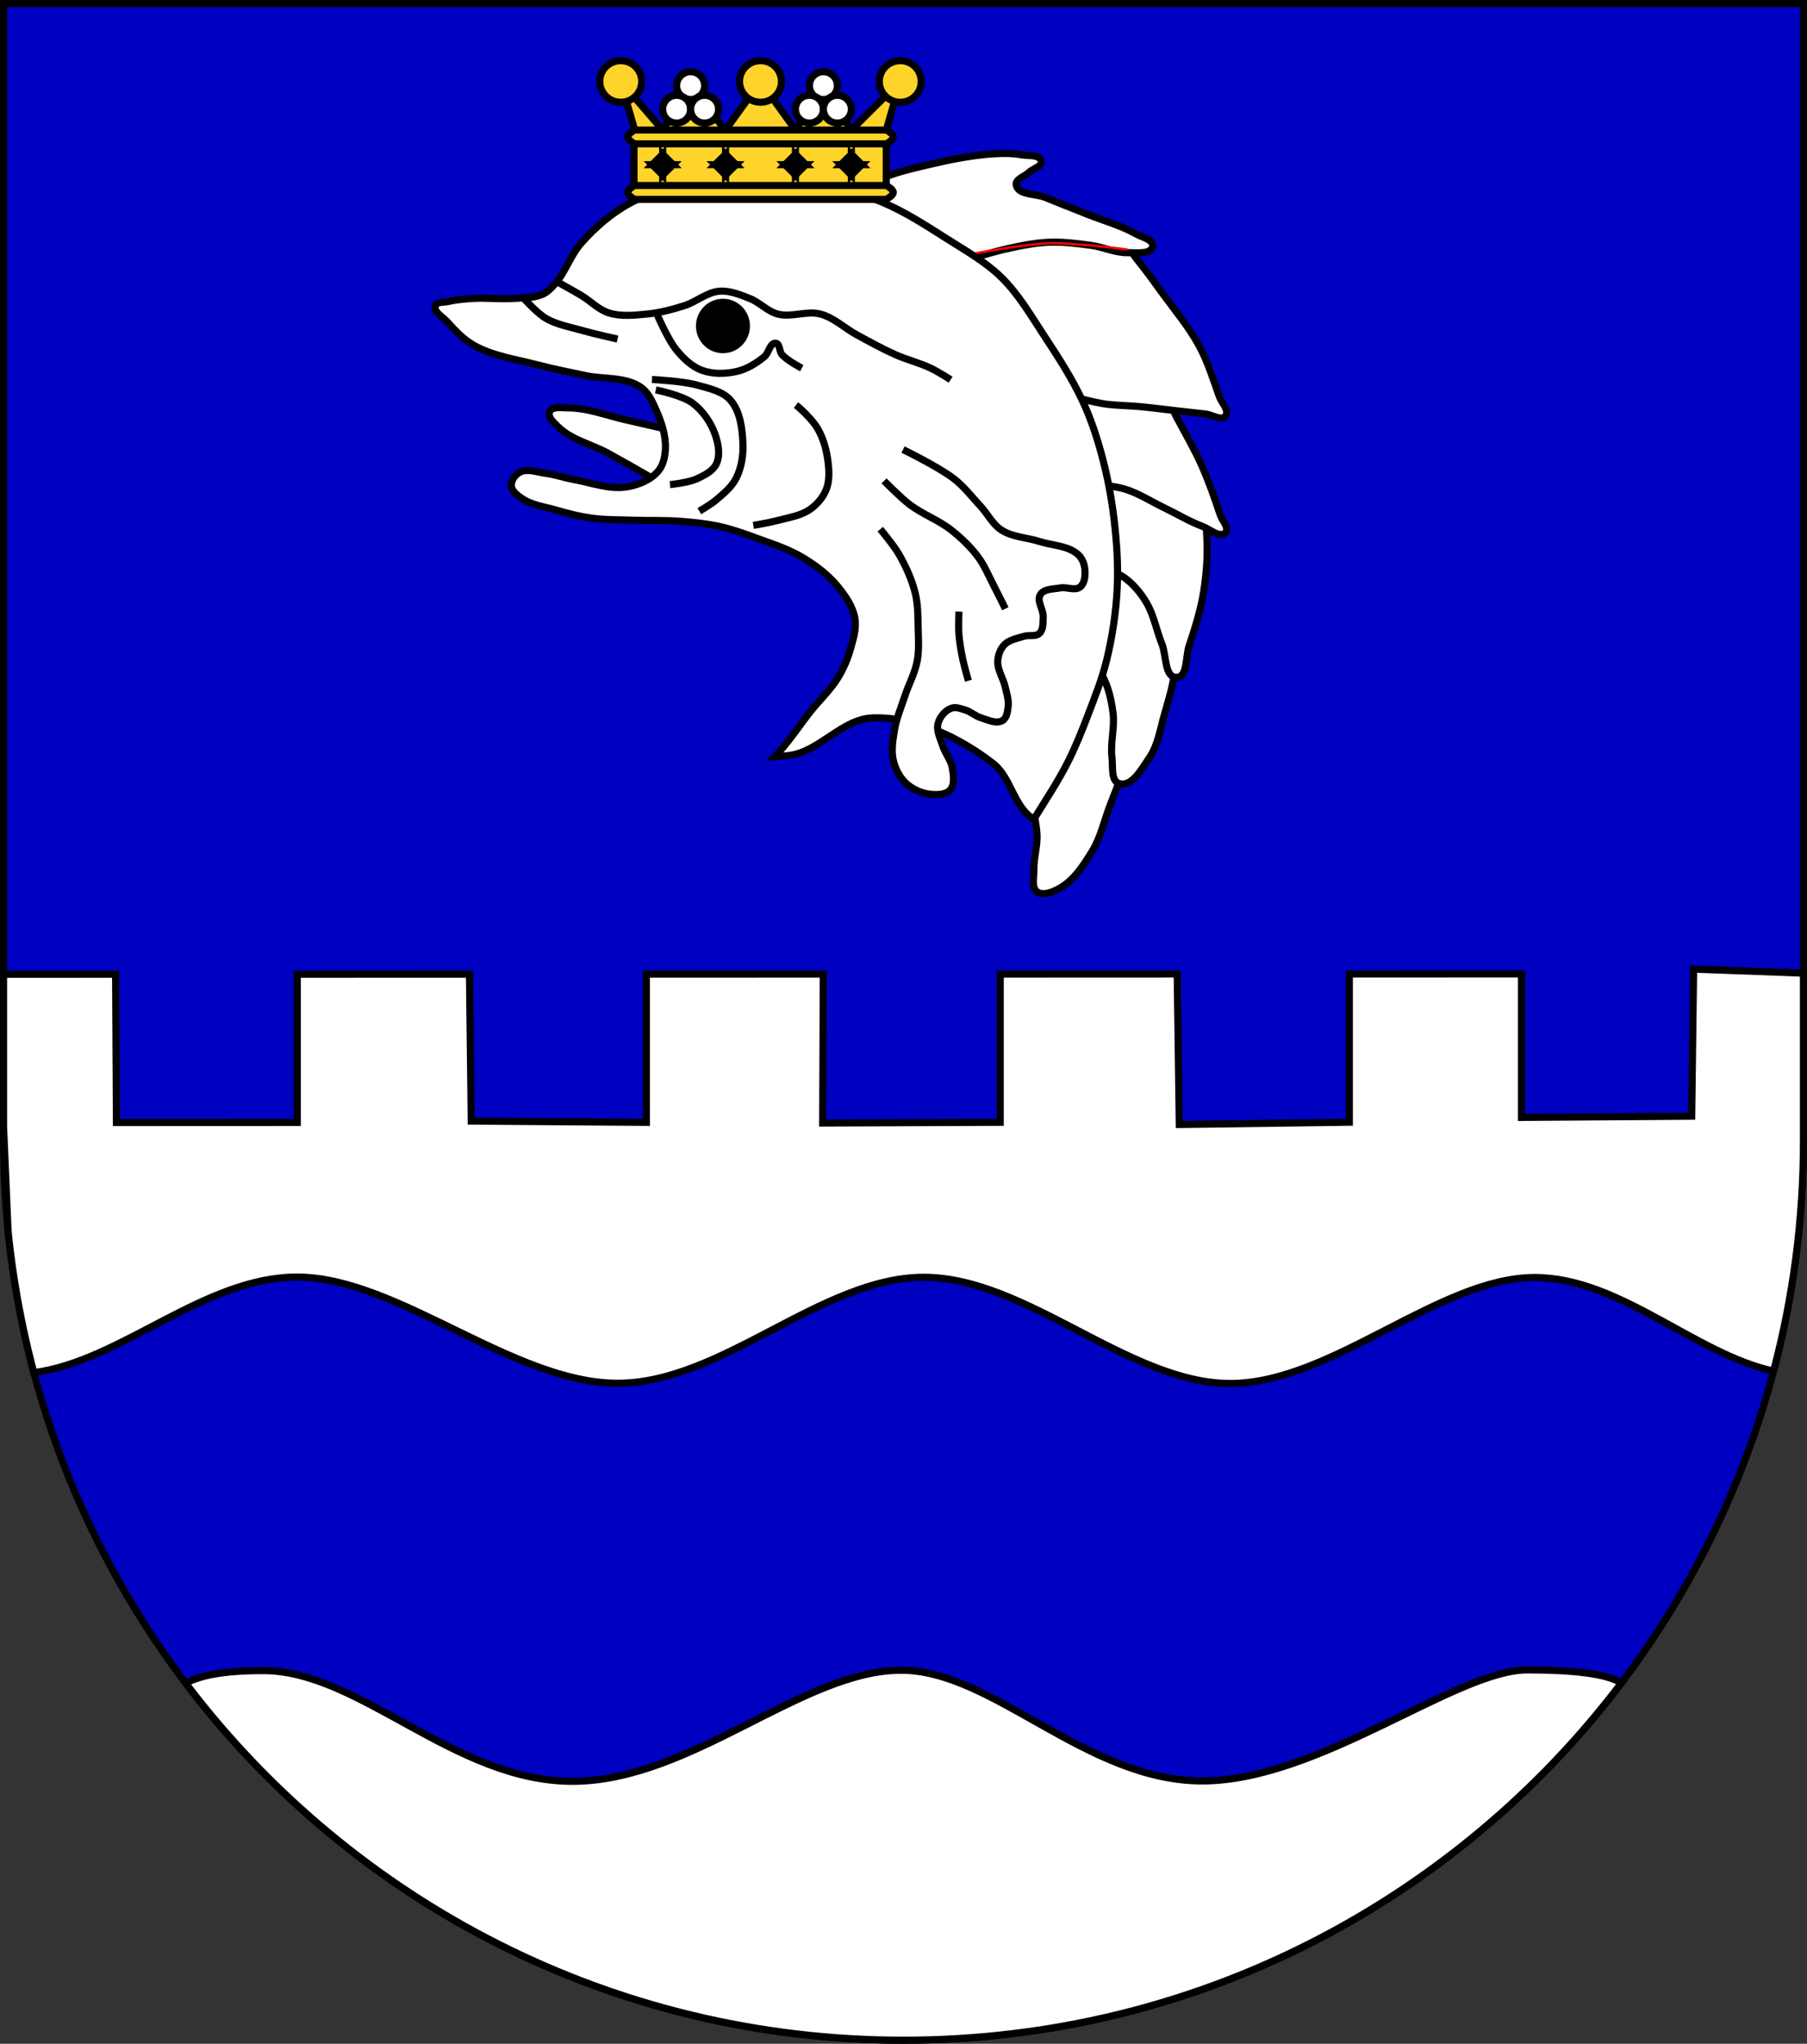
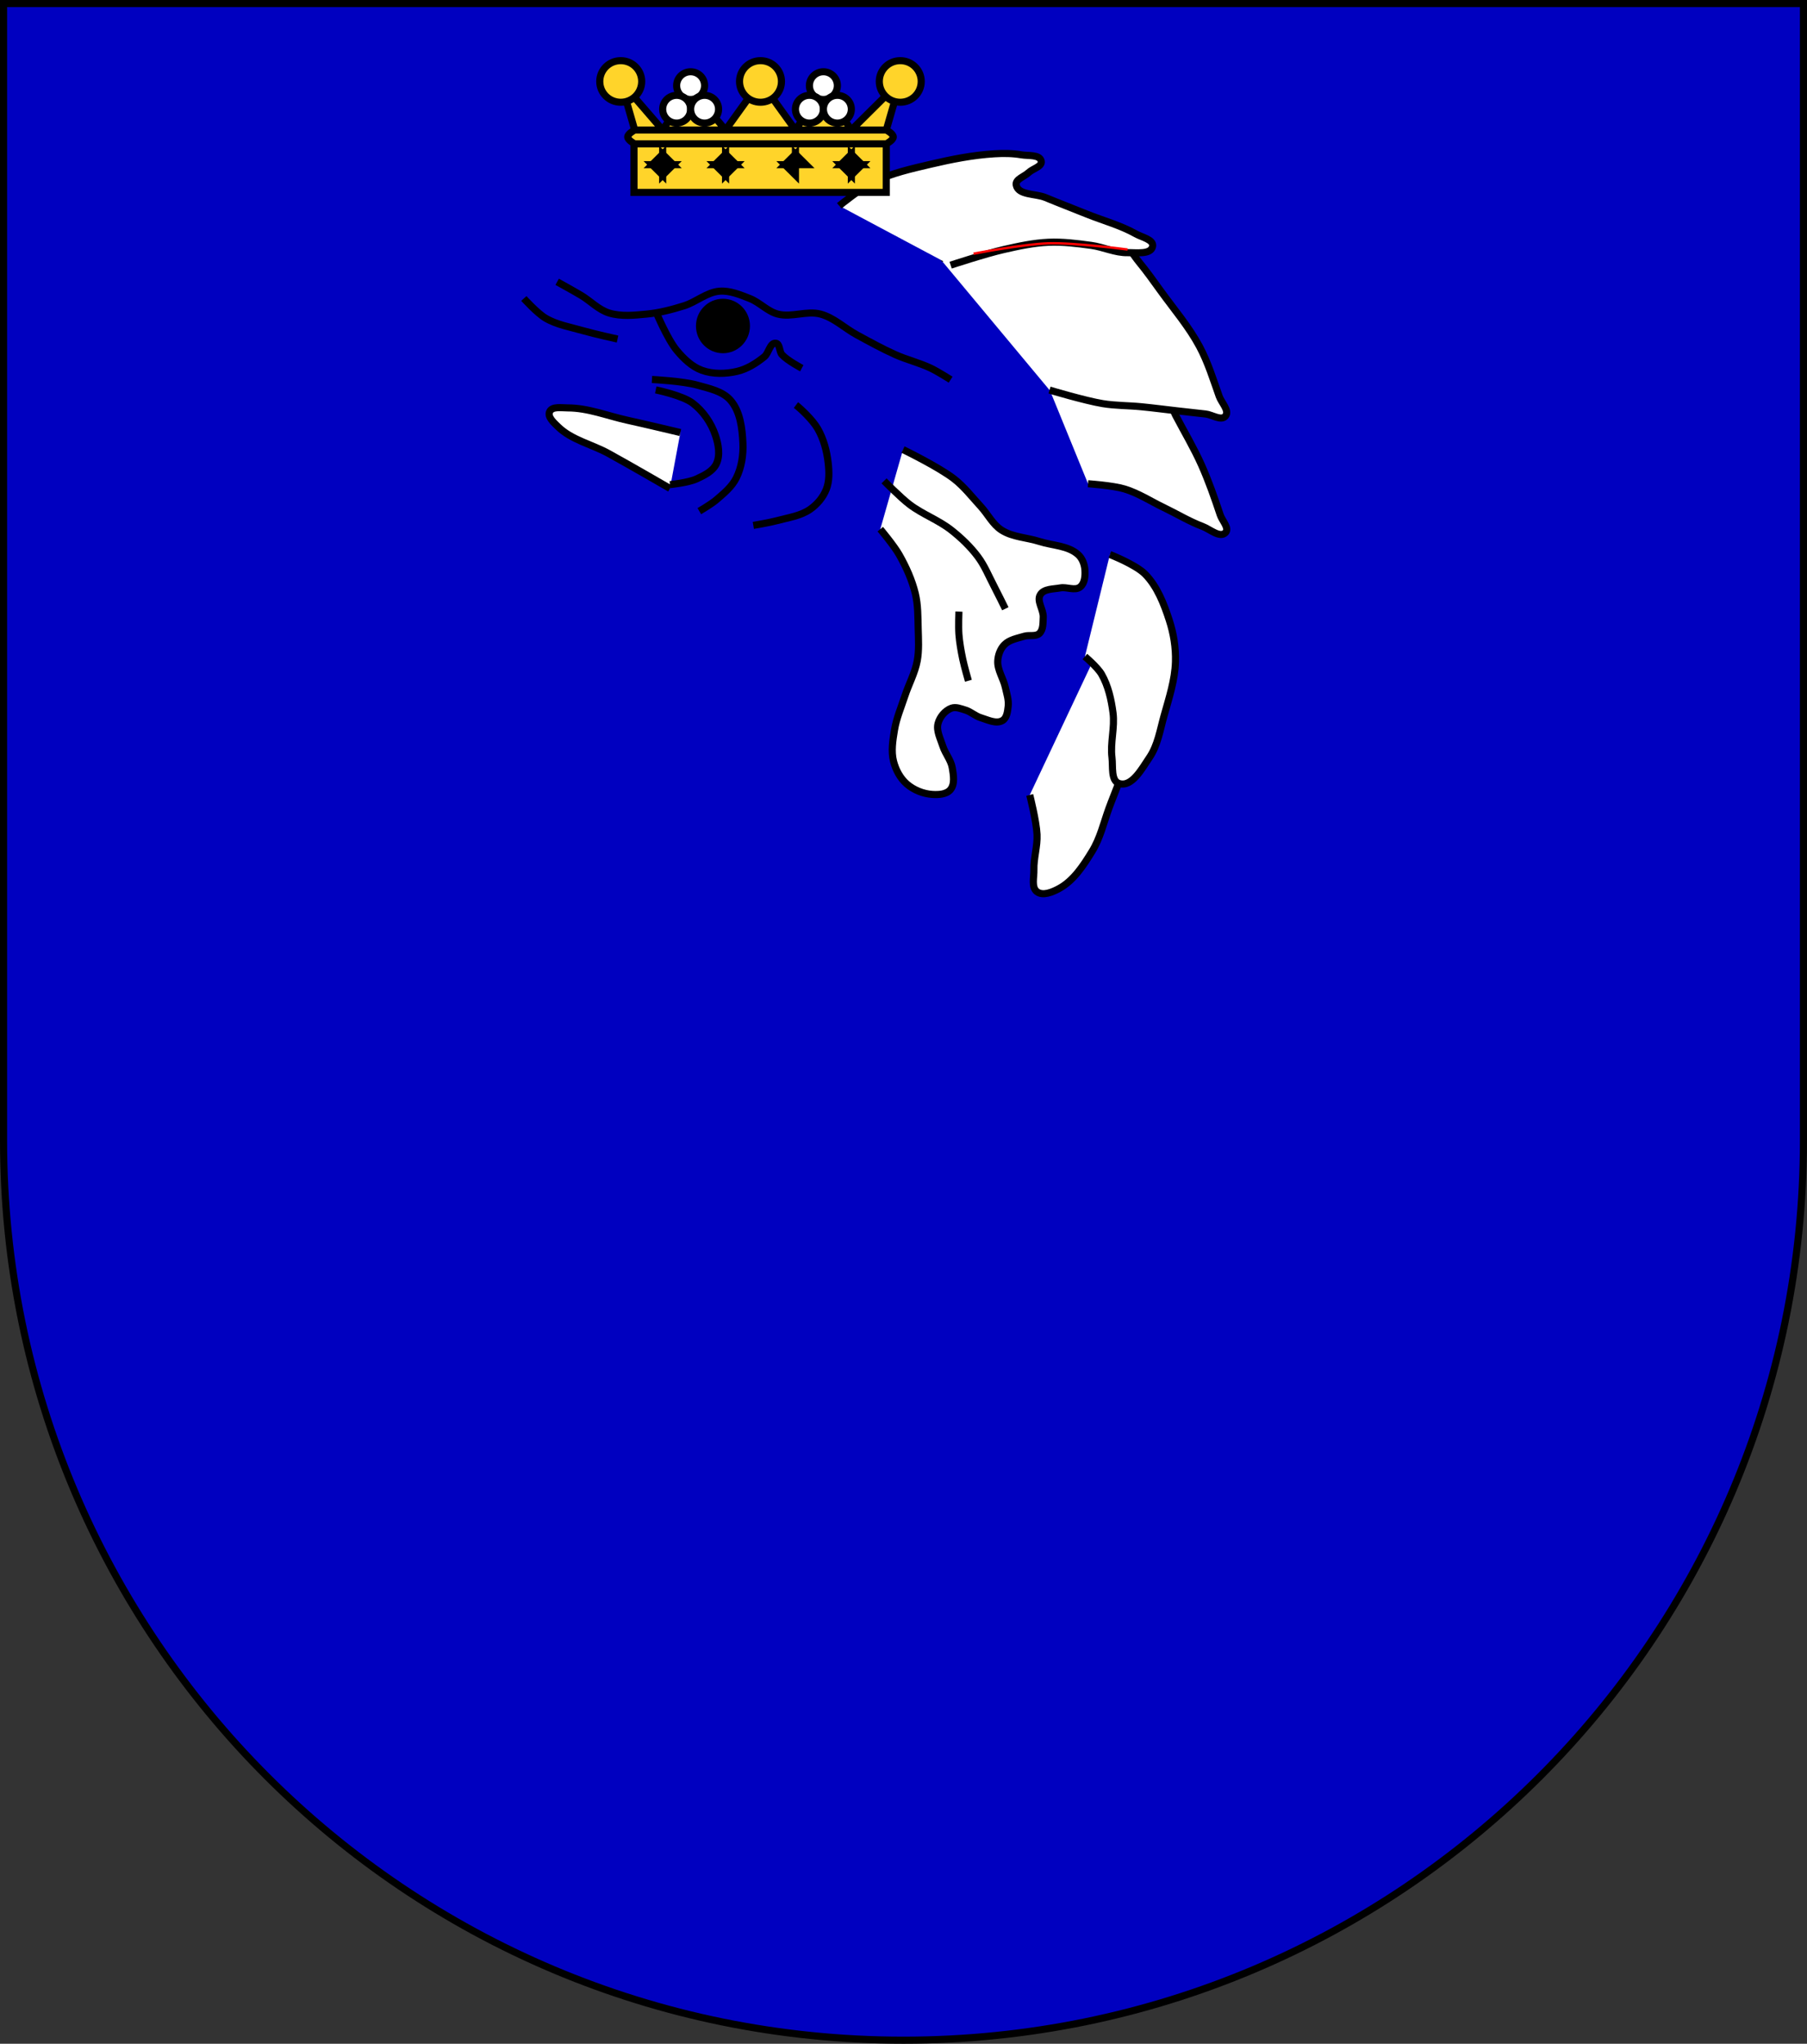
<svg xmlns="http://www.w3.org/2000/svg" xmlns:ns1="http://www.inkscape.org/namespaces/inkscape" xmlns:ns2="http://sodipodi.sourceforge.net/DTD/sodipodi-0.dtd" xmlns:xlink="http://www.w3.org/1999/xlink" version="1.1" width="763" height="863" id="svg2" ns1:version="0.47 r22583" ns2:docname="Wappen Perricum.svg">
  <rect width="100%" height="100%" fill="#333333" stroke="none" />
  <ns2:namedview pagecolor="#ffffff" bordercolor="#666666" borderopacity="1" objecttolerance="10" gridtolerance="10" guidetolerance="10" ns1:pageopacity="0" ns1:pageshadow="2" ns1:window-width="1920" ns1:window-height="1178" id="namedview57" showgrid="true" ns1:zoom="0.53765738" ns1:cx="214.78318" ns1:cy="637.45329" ns1:window-x="-8" ns1:window-y="-8" ns1:window-maximized="1" ns1:current-layer="svg2">
    <ns1:grid type="xygrid" id="grid3987" />
  </ns2:namedview>
  <defs id="defs4">
    <ns1:perspective ns2:type="inkscape:persp3d" ns1:vp_x="0 : 431.5 : 1" ns1:vp_y="0 : 1000 : 0" ns1:vp_z="763.00006 : 431.5 : 1" ns1:persp3d-origin="381.50003 : 287.66667 : 1" id="perspective61" />
    <linearGradient id="linearGradient2955">
      <stop id="stop2965" style="stop-color:#ffffff;stop-opacity:0" offset="0" />
      <stop id="stop2959" style="stop-color:#000000;stop-opacity:0.646" offset="1" />
    </linearGradient>
    <linearGradient id="linearGradient2893">
      <stop id="stop2895" style="stop-color:#ffffff;stop-opacity:0.314" offset="0" />
      <stop id="stop2897" style="stop-color:#ffffff;stop-opacity:0.251" offset="0.19" />
      <stop id="stop2901" style="stop-color:#6b6b6b;stop-opacity:0.125" offset="0.6" />
      <stop id="stop2899" style="stop-color:#000000;stop-opacity:0.125" offset="1" />
    </linearGradient>
    <radialGradient gradientTransform="matrix(1.551,0,0,1.35,-227.894,-51.264)" gradientUnits="userSpaceOnUse" xlink:href="#linearGradient2893-7" id="radialGradient11919" fy="200.448" fx="285.186" r="300" cy="200.448" cx="285.186" />
    <linearGradient id="linearGradient2893-7">
      <stop id="stop2895-4" offset="0" style="stop-color:#ffffff;stop-opacity:0.314" />
      <stop id="stop2897-0" offset="0.19" style="stop-color:#ffffff;stop-opacity:0.251" />
      <stop id="stop2901-9" offset="0.6" style="stop-color:#6b6b6b;stop-opacity:0.125" />
      <stop id="stop2899-4" offset="1" style="stop-color:#000000;stop-opacity:0.125" />
    </linearGradient>
    <ns1:perspective id="perspective3791" ns1:persp3d-origin="300 : 220 : 1" ns1:vp_z="600 : 330 : 1" ns1:vp_y="0 : 1000 : 0" ns1:vp_x="0 : 330 : 1" ns2:type="inkscape:persp3d" />
    <ns1:perspective id="perspective3997" ns1:persp3d-origin="0.5 : 0.33333333 : 1" ns1:vp_z="1 : 0.5 : 1" ns1:vp_y="0 : 1000 : 0" ns1:vp_x="0 : 0.5 : 1" ns2:type="inkscape:persp3d" />
    <ns1:perspective id="perspective3997-1" ns1:persp3d-origin="0.5 : 0.33333333 : 1" ns1:vp_z="1 : 0.5 : 1" ns1:vp_y="0 : 1000 : 0" ns1:vp_x="0 : 0.5 : 1" ns2:type="inkscape:persp3d" />
    <ns1:perspective id="perspective4210" ns1:persp3d-origin="250 : 196 : 1" ns1:vp_z="500 : 294 : 1" ns1:vp_y="0 : 1000 : 0" ns1:vp_x="0 : 294 : 1" ns2:type="inkscape:persp3d" />
    <ns1:perspective id="perspective4275" ns1:persp3d-origin="0.5 : 0.33333333 : 1" ns1:vp_z="1 : 0.5 : 1" ns1:vp_y="0 : 1000 : 0" ns1:vp_x="0 : 0.5 : 1" ns2:type="inkscape:persp3d" />
    <ns1:perspective id="perspective4275-1" ns1:persp3d-origin="0.5 : 0.33333333 : 1" ns1:vp_z="1 : 0.5 : 1" ns1:vp_y="0 : 1000 : 0" ns1:vp_x="0 : 0.5 : 1" ns2:type="inkscape:persp3d" />
    <linearGradient id="linearGradient2893-7-4">
      <stop offset="0" style="stop-color:#ffffff;stop-opacity:0.314" id="stop2895-4-3" />
      <stop offset="0.19" style="stop-color:#ffffff;stop-opacity:0.251" id="stop2897-0-1" />
      <stop offset="0.6" style="stop-color:#6b6b6b;stop-opacity:0.125" id="stop2901-9-2" />
      <stop offset="1" style="stop-color:#000000;stop-opacity:0.125" id="stop2899-4-3" />
    </linearGradient>
    <radialGradient gradientTransform="matrix(1.551,0,0,1.35,-227.894,-51.264)" gradientUnits="userSpaceOnUse" xlink:href="#linearGradient2893-7-4" id="radialGradient11919-5" fy="200.448" fx="285.186" r="300" cy="200.448" cx="285.186" />
    <linearGradient id="linearGradient2893-8">
      <stop offset="0" style="stop-color:#ffffff;stop-opacity:0.314" id="stop2895-9" />
      <stop offset="0.19" style="stop-color:#ffffff;stop-opacity:0.251" id="stop2897-2" />
      <stop offset="0.6" style="stop-color:#6b6b6b;stop-opacity:0.125" id="stop2901-7" />
      <stop offset="1" style="stop-color:#000000;stop-opacity:0.125" id="stop2899-9" />
    </linearGradient>
    <linearGradient id="linearGradient2955-7">
      <stop offset="0" style="stop-color:#ffffff;stop-opacity:0" id="stop2965-6" />
      <stop offset="1" style="stop-color:#000000;stop-opacity:0.646" id="stop2959-1" />
    </linearGradient>
    <ns1:perspective id="perspective4398" ns1:persp3d-origin="381.50003 : 287.66667 : 1" ns1:vp_z="763.00006 : 431.5 : 1" ns1:vp_y="0 : 1000 : 0" ns1:vp_x="0 : 431.5 : 1" ns2:type="inkscape:persp3d" />
    <ns1:perspective ns2:type="inkscape:persp3d" ns1:vp_x="0 : 0.5 : 1" ns1:vp_y="0 : 1000 : 0" ns1:vp_z="1 : 0.5 : 1" ns1:persp3d-origin="0.5 : 0.33333333 : 1" id="perspective3847" />
    <ns1:perspective ns2:type="inkscape:persp3d" ns1:vp_x="0 : 0.5 : 1" ns1:vp_y="0 : 1000 : 0" ns1:vp_z="1 : 0.5 : 1" ns1:persp3d-origin="0.5 : 0.33333333 : 1" id="perspective3051" />
    <ns1:perspective ns2:type="inkscape:persp3d" ns1:vp_x="0 : 0.5 : 1" ns1:vp_y="0 : 1000 : 0" ns1:vp_z="1 : 0.5 : 1" ns1:persp3d-origin="0.5 : 0.33333333 : 1" id="perspective3195" />
    <ns1:perspective ns2:type="inkscape:persp3d" ns1:vp_x="0 : 0.5 : 1" ns1:vp_y="0 : 1000 : 0" ns1:vp_z="1 : 0.5 : 1" ns1:persp3d-origin="0.5 : 0.33333333 : 1" id="perspective4058" />
    <ns1:perspective ns2:type="inkscape:persp3d" ns1:vp_x="0 : 0.5 : 1" ns1:vp_y="0 : 1000 : 0" ns1:vp_z="1 : 0.5 : 1" ns1:persp3d-origin="0.5 : 0.33333333 : 1" id="perspective3935" />
    <ns1:perspective ns2:type="inkscape:persp3d" ns1:vp_x="0 : 0.5 : 1" ns1:vp_y="0 : 1000 : 0" ns1:vp_z="1 : 0.5 : 1" ns1:persp3d-origin="0.5 : 0.33333333 : 1" id="perspective3140" />
    <ns1:perspective ns2:type="inkscape:persp3d" ns1:vp_x="0 : 0.5 : 1" ns1:vp_y="0 : 1000 : 0" ns1:vp_z="1 : 0.5 : 1" ns1:persp3d-origin="0.5 : 0.33333333 : 1" id="perspective3116" />
    <ns1:perspective ns2:type="inkscape:persp3d" ns1:vp_x="0 : 0.5 : 1" ns1:vp_y="0 : 1000 : 0" ns1:vp_z="1 : 0.5 : 1" ns1:persp3d-origin="0.5 : 0.33333333 : 1" id="perspective3094" />
    <ns1:perspective ns2:type="inkscape:persp3d" ns1:vp_x="0 : 0.5 : 1" ns1:vp_y="0 : 1000 : 0" ns1:vp_z="1 : 0.5 : 1" ns1:persp3d-origin="0.5 : 0.33333333 : 1" id="perspective4137-1" />
    <ns1:perspective ns2:type="inkscape:persp3d" ns1:vp_x="0 : 0.5 : 1" ns1:vp_y="0 : 1000 : 0" ns1:vp_z="1 : 0.5 : 1" ns1:persp3d-origin="0.5 : 0.33333333 : 1" id="perspective2992" />
    <ns1:perspective ns2:type="inkscape:persp3d" ns1:vp_x="0 : 0.5 : 1" ns1:vp_y="0 : 1000 : 0" ns1:vp_z="1 : 0.5 : 1" ns1:persp3d-origin="0.5 : 0.33333333 : 1" id="perspective2970" />
    <ns1:perspective ns2:type="inkscape:persp3d" ns1:vp_x="0 : 0.5 : 1" ns1:vp_y="0 : 1000 : 0" ns1:vp_z="1 : 0.5 : 1" ns1:persp3d-origin="0.5 : 0.33333333 : 1" id="perspective3315-4" />
    <ns1:perspective ns2:type="inkscape:persp3d" ns1:vp_x="0 : 0.5 : 1" ns1:vp_y="0 : 1000 : 0" ns1:vp_z="1 : 0.5 : 1" ns1:persp3d-origin="0.5 : 0.33333333 : 1" id="perspective3315" />
    <ns1:perspective ns2:type="inkscape:persp3d" ns1:vp_x="0 : 0.5 : 1" ns1:vp_y="0 : 1000 : 0" ns1:vp_z="1 : 0.5 : 1" ns1:persp3d-origin="0.5 : 0.33333333 : 1" id="perspective3293" />
    <ns1:perspective ns2:type="inkscape:persp3d" ns1:vp_x="0 : 0.5 : 1" ns1:vp_y="0 : 1000 : 0" ns1:vp_z="1 : 0.5 : 1" ns1:persp3d-origin="0.5 : 0.33333333 : 1" id="perspective2880-1" />
    <ns1:perspective ns2:type="inkscape:persp3d" ns1:vp_x="0 : 0.5 : 1" ns1:vp_y="0 : 1000 : 0" ns1:vp_z="1 : 0.5 : 1" ns1:persp3d-origin="0.5 : 0.33333333 : 1" id="perspective2880" />
    <ns1:perspective ns2:type="inkscape:persp3d" ns1:vp_x="0 : 0.5 : 1" ns1:vp_y="0 : 1000 : 0" ns1:vp_z="1 : 0.5 : 1" ns1:persp3d-origin="0.5 : 0.33333333 : 1" id="perspective3075" />
    <ns1:perspective ns2:type="inkscape:persp3d" ns1:vp_x="0 : 0.5 : 1" ns1:vp_y="0 : 1000 : 0" ns1:vp_z="1 : 0.5 : 1" ns1:persp3d-origin="0.5 : 0.33333333 : 1" id="perspective3044" />
    <filter color-interpolation-filters="sRGB" ns1:menu-tooltip="Basic specular bevel to use for building textures" ns1:menu="ABCs" ns1:label="Specular light" id="filter3091">
      <feGaussianBlur stdDeviation="6" in="SourceAlpha" result="result0" id="feGaussianBlur3093" />
      <feSpecularLighting in="result0" result="result1" lighting-color="#ffffff" surfaceScale="10" specularConstant="1" specularExponent="25" id="feSpecularLighting3095">
        <feDistantLight elevation="45" azimuth="235" id="feDistantLight3097" />
      </feSpecularLighting>
      <feComposite in="SourceGraphic" result="result4" operator="arithmetic" k2="1" k3="1" in2="result1" id="feComposite3099" k1="0" k4="0" />
      <feComposite in="result4" result="result2" operator="in" in2="SourceAlpha" id="feComposite3101" />
    </filter>
    <filter color-interpolation-filters="sRGB" ns1:menu-tooltip="Basic specular bevel to use for building textures" ns1:menu="ABCs" ns1:label="Specular light" id="filter3075">
      <feGaussianBlur stdDeviation="6" in="SourceAlpha" result="result0" id="feGaussianBlur3077" />
      <feSpecularLighting in="result0" result="result1" lighting-color="#ffffff" surfaceScale="10" specularConstant="1" specularExponent="25" id="feSpecularLighting3079">
        <feDistantLight elevation="45" azimuth="235" id="feDistantLight3081" />
      </feSpecularLighting>
      <feComposite in="SourceGraphic" result="result4" operator="arithmetic" k2="1" k3="1" in2="result1" id="feComposite3083" k1="0" k4="0" />
      <feComposite in="result4" result="result2" operator="in" in2="SourceAlpha" id="feComposite3085" />
    </filter>
    <filter color-interpolation-filters="sRGB" ns1:menu-tooltip="Basic specular bevel to use for building textures" ns1:menu="ABCs" ns1:label="Specular light" id="filter2820">
      <feGaussianBlur stdDeviation="6" in="SourceAlpha" result="result0" id="feGaussianBlur2822" />
      <feSpecularLighting in="result0" result="result1" lighting-color="#ffffff" surfaceScale="10" specularConstant="1" specularExponent="25" id="feSpecularLighting2824">
        <feDistantLight elevation="45" azimuth="235" id="feDistantLight2826" />
      </feSpecularLighting>
      <feComposite in="SourceGraphic" result="result4" operator="arithmetic" k2="1" k3="1" in2="result1" id="feComposite2828" k1="0" k4="0" />
      <feComposite in="result4" result="result2" operator="in" in2="SourceAlpha" id="feComposite2830" />
    </filter>
    <filter color-interpolation-filters="sRGB" ns1:menu-tooltip="Basic specular bevel to use for building textures" ns1:menu="ABCs" ns1:label="Specular light" id="filter2820-1">
      <feGaussianBlur stdDeviation="6" in="SourceAlpha" result="result0" id="feGaussianBlur2822-7" />
      <feSpecularLighting in="result0" result="result1" lighting-color="#ffffff" surfaceScale="10" specularConstant="1" specularExponent="25" id="feSpecularLighting2824-4">
        <feDistantLight elevation="45" azimuth="235" id="feDistantLight2826-0" />
      </feSpecularLighting>
      <feComposite in="SourceGraphic" result="result4" operator="arithmetic" k2="1" k3="1" in2="result1" id="feComposite2828-9" k1="0" k4="0" />
      <feComposite in="result4" result="result2" operator="in" in2="SourceAlpha" id="feComposite2830-4" />
    </filter>
    <filter color-interpolation-filters="sRGB" ns1:menu-tooltip="Basic specular bevel to use for building textures" ns1:menu="ABCs" ns1:label="Specular light" id="filter2820-2">
      <feGaussianBlur stdDeviation="6" in="SourceAlpha" result="result0" id="feGaussianBlur2822-4" />
      <feSpecularLighting in="result0" result="result1" lighting-color="#ffffff" surfaceScale="10" specularConstant="1" specularExponent="25" id="feSpecularLighting2824-5">
        <feDistantLight elevation="45" azimuth="235" id="feDistantLight2826-5" />
      </feSpecularLighting>
      <feComposite in="SourceGraphic" result="result4" operator="arithmetic" k2="1" k3="1" in2="result1" id="feComposite2828-1" k1="0" k4="0" />
      <feComposite in="result4" result="result2" operator="in" in2="SourceAlpha" id="feComposite2830-7" />
    </filter>
    <filter color-interpolation-filters="sRGB" ns1:menu-tooltip="Basic specular bevel to use for building textures" ns1:menu="ABCs" ns1:label="Specular light" id="filter2820-5">
      <feGaussianBlur stdDeviation="6" in="SourceAlpha" result="result0" id="feGaussianBlur2822-2" />
      <feSpecularLighting in="result0" result="result1" lighting-color="#ffffff" surfaceScale="10" specularConstant="1" specularExponent="25" id="feSpecularLighting2824-7">
        <feDistantLight elevation="45" azimuth="235" id="feDistantLight2826-6" />
      </feSpecularLighting>
      <feComposite in="SourceGraphic" result="result4" operator="arithmetic" k2="1" k3="1" in2="result1" id="feComposite2828-14" k1="0" k4="0" />
      <feComposite in="result4" result="result2" operator="in" in2="SourceAlpha" id="feComposite2830-2" />
    </filter>
    <filter color-interpolation-filters="sRGB" ns1:menu-tooltip="Basic specular bevel to use for building textures" ns1:menu="ABCs" ns1:label="Specular light" id="filter2820-21">
      <feGaussianBlur stdDeviation="6" in="SourceAlpha" result="result0" id="feGaussianBlur2822-6" />
      <feSpecularLighting in="result0" result="result1" lighting-color="#ffffff" surfaceScale="10" specularConstant="1" specularExponent="25" id="feSpecularLighting2824-8">
        <feDistantLight elevation="45" azimuth="235" id="feDistantLight2826-57" />
      </feSpecularLighting>
      <feComposite in="SourceGraphic" result="result4" operator="arithmetic" k2="1" k3="1" in2="result1" id="feComposite2828-6" k1="0" k4="0" />
      <feComposite in="result4" result="result2" operator="in" in2="SourceAlpha" id="feComposite2830-1" />
    </filter>
    <filter color-interpolation-filters="sRGB" ns1:menu-tooltip="Basic specular bevel to use for building textures" ns1:menu="ABCs" ns1:label="Specular light" id="filter2820-9">
      <feGaussianBlur stdDeviation="6" in="SourceAlpha" result="result0" id="feGaussianBlur2822-5" />
      <feSpecularLighting in="result0" result="result1" lighting-color="#ffffff" surfaceScale="10" specularConstant="1" specularExponent="25" id="feSpecularLighting2824-43">
        <feDistantLight elevation="45" azimuth="235" id="feDistantLight2826-1" />
      </feSpecularLighting>
      <feComposite in="SourceGraphic" result="result4" operator="arithmetic" k2="1" k3="1" in2="result1" id="feComposite2828-2" k1="0" k4="0" />
      <feComposite in="result4" result="result2" operator="in" in2="SourceAlpha" id="feComposite2830-3" />
    </filter>
    <filter color-interpolation-filters="sRGB" ns1:menu-tooltip="Basic specular bevel to use for building textures" ns1:menu="ABCs" ns1:label="Specular light" id="filter2820-3">
      <feGaussianBlur stdDeviation="6" in="SourceAlpha" result="result0" id="feGaussianBlur2822-8" />
      <feSpecularLighting in="result0" result="result1" lighting-color="#ffffff" surfaceScale="10" specularConstant="1" specularExponent="25" id="feSpecularLighting2824-74">
        <feDistantLight elevation="45" azimuth="235" id="feDistantLight2826-2" />
      </feSpecularLighting>
      <feComposite in="SourceGraphic" result="result4" operator="arithmetic" k2="1" k3="1" in2="result1" id="feComposite2828-7" k1="0" k4="0" />
      <feComposite in="result4" result="result2" operator="in" in2="SourceAlpha" id="feComposite2830-79" />
    </filter>
    <filter color-interpolation-filters="sRGB" ns1:menu-tooltip="Basic specular bevel to use for building textures" ns1:menu="ABCs" ns1:label="Specular light" id="filter2820-8">
      <feGaussianBlur stdDeviation="6" in="SourceAlpha" result="result0" id="feGaussianBlur2822-65" />
      <feSpecularLighting in="result0" result="result1" lighting-color="#ffffff" surfaceScale="10" specularConstant="1" specularExponent="25" id="feSpecularLighting2824-0">
        <feDistantLight elevation="45" azimuth="235" id="feDistantLight2826-28" />
      </feSpecularLighting>
      <feComposite in="SourceGraphic" result="result4" operator="arithmetic" k2="1" k3="1" in2="result1" id="feComposite2828-60" k1="0" k4="0" />
      <feComposite in="result4" result="result2" operator="in" in2="SourceAlpha" id="feComposite2830-24" />
    </filter>
    <filter color-interpolation-filters="sRGB" ns1:menu-tooltip="Basic specular bevel to use for building textures" ns1:menu="ABCs" ns1:label="Specular light" id="filter2820-0">
      <feGaussianBlur stdDeviation="6" in="SourceAlpha" result="result0" id="feGaussianBlur2822-9" />
      <feSpecularLighting in="result0" result="result1" lighting-color="#ffffff" surfaceScale="10" specularConstant="1" specularExponent="25" id="feSpecularLighting2824-00">
        <feDistantLight elevation="45" azimuth="235" id="feDistantLight2826-61" />
      </feSpecularLighting>
      <feComposite in="SourceGraphic" result="result4" operator="arithmetic" k2="1" k3="1" in2="result1" id="feComposite2828-3" k1="0" k4="0" />
      <feComposite in="result4" result="result2" operator="in" in2="SourceAlpha" id="feComposite2830-8" />
    </filter>
    <filter color-interpolation-filters="sRGB" ns1:menu-tooltip="Basic specular bevel to use for building textures" ns1:menu="ABCs" ns1:label="Specular light" id="filter3021">
      <feGaussianBlur stdDeviation="6" in="SourceAlpha" result="result0" id="feGaussianBlur3023" />
      <feSpecularLighting in="result0" result="result1" lighting-color="#ffffff" surfaceScale="10" specularConstant="1" specularExponent="25" id="feSpecularLighting3025">
        <feDistantLight elevation="45" azimuth="235" id="feDistantLight3027" />
      </feSpecularLighting>
      <feComposite in="SourceGraphic" result="result4" operator="arithmetic" k2="1" k3="1" in2="result1" id="feComposite3029" k1="0" k4="0" />
      <feComposite in="result4" result="result2" operator="in" in2="SourceAlpha" id="feComposite3031" />
    </filter>
    <filter color-interpolation-filters="sRGB" ns1:menu-tooltip="Basic specular bevel to use for building textures" ns1:menu="ABCs" ns1:label="Specular light" id="filter3021-3">
      <feGaussianBlur stdDeviation="6" in="SourceAlpha" result="result0" id="feGaussianBlur3023-4" />
      <feSpecularLighting in="result0" result="result1" lighting-color="#ffffff" surfaceScale="10" specularConstant="1" specularExponent="25" id="feSpecularLighting3025-4">
        <feDistantLight elevation="45" azimuth="235" id="feDistantLight3027-6" />
      </feSpecularLighting>
      <feComposite in="SourceGraphic" result="result4" operator="arithmetic" k2="1" k3="1" in2="result1" id="feComposite3029-0" k1="0" k4="0" />
      <feComposite in="result4" result="result2" operator="in" in2="SourceAlpha" id="feComposite3031-6" />
    </filter>
    <ns1:perspective ns2:type="inkscape:persp3d" ns1:vp_x="0 : 0.5 : 1" ns1:vp_y="0 : 1000 : 0" ns1:vp_z="1 : 0.5 : 1" ns1:persp3d-origin="0.5 : 0.33333333 : 1" id="perspective4904" />
    <ns1:perspective ns2:type="inkscape:persp3d" ns1:vp_x="0 : 0.5 : 1" ns1:vp_y="0 : 1000 : 0" ns1:vp_z="1 : 0.5 : 1" ns1:persp3d-origin="0.5 : 0.33333333 : 1" id="perspective4165" />
    <ns1:perspective ns2:type="inkscape:persp3d" ns1:vp_x="0 : 0.5 : 1" ns1:vp_y="0 : 1000 : 0" ns1:vp_z="1 : 0.5 : 1" ns1:persp3d-origin="0.5 : 0.33333333 : 1" id="perspective4151" />
    <ns1:perspective ns2:type="inkscape:persp3d" ns1:vp_x="0 : 0.5 : 1" ns1:vp_y="0 : 1000 : 0" ns1:vp_z="1 : 0.5 : 1" ns1:persp3d-origin="0.5 : 0.33333333 : 1" id="perspective4137" />
    <ns1:perspective ns2:type="inkscape:persp3d" ns1:vp_x="0 : 0.5 : 1" ns1:vp_y="0 : 1000 : 0" ns1:vp_z="1 : 0.5 : 1" ns1:persp3d-origin="0.5 : 0.33333333 : 1" id="perspective4123" />
    <ns1:perspective ns2:type="inkscape:persp3d" ns1:vp_x="0 : 0.5 : 1" ns1:vp_y="0 : 1000 : 0" ns1:vp_z="1 : 0.5 : 1" ns1:persp3d-origin="0.5 : 0.33333333 : 1" id="perspective4105" />
    <ns1:perspective ns2:type="inkscape:persp3d" ns1:vp_x="0 : 0.5 : 1" ns1:vp_y="0 : 1000 : 0" ns1:vp_z="1 : 0.5 : 1" ns1:persp3d-origin="0.5 : 0.33333333 : 1" id="perspective2858" />
    <ns1:perspective ns2:type="inkscape:persp3d" ns1:vp_x="0 : 0.5 : 1" ns1:vp_y="0 : 1000 : 0" ns1:vp_z="1 : 0.5 : 1" ns1:persp3d-origin="0.5 : 0.33333333 : 1" id="perspective3975-7" />
    <ns1:perspective ns2:type="inkscape:persp3d" ns1:vp_x="0 : 0.5 : 1" ns1:vp_y="0 : 1000 : 0" ns1:vp_z="1 : 0.5 : 1" ns1:persp3d-origin="0.5 : 0.33333333 : 1" id="perspective3975-8" />
    <ns1:perspective ns2:type="inkscape:persp3d" ns1:vp_x="0 : 0.5 : 1" ns1:vp_y="0 : 1000 : 0" ns1:vp_z="1 : 0.5 : 1" ns1:persp3d-origin="0.5 : 0.33333333 : 1" id="perspective3975" />
    <ns1:perspective ns2:type="inkscape:persp3d" ns1:vp_x="0 : 0.5 : 1" ns1:vp_y="0 : 1000 : 0" ns1:vp_z="1 : 0.5 : 1" ns1:persp3d-origin="0.5 : 0.33333333 : 1" id="perspective3953" />
    <ns1:perspective ns2:type="inkscape:persp3d" ns1:vp_x="0 : 0.5 : 1" ns1:vp_y="0 : 1000 : 0" ns1:vp_z="1 : 0.5 : 1" ns1:persp3d-origin="0.5 : 0.33333333 : 1" id="perspective3904-3" />
    <ns1:perspective ns2:type="inkscape:persp3d" ns1:vp_x="0 : 0.5 : 1" ns1:vp_y="0 : 1000 : 0" ns1:vp_z="1 : 0.5 : 1" ns1:persp3d-origin="0.5 : 0.33333333 : 1" id="perspective3904-4" />
    <ns1:perspective ns2:type="inkscape:persp3d" ns1:vp_x="0 : 0.5 : 1" ns1:vp_y="0 : 1000 : 0" ns1:vp_z="1 : 0.5 : 1" ns1:persp3d-origin="0.5 : 0.33333333 : 1" id="perspective3904" />
    <ns1:perspective ns2:type="inkscape:persp3d" ns1:vp_x="0 : 0.5 : 1" ns1:vp_y="0 : 1000 : 0" ns1:vp_z="1 : 0.5 : 1" ns1:persp3d-origin="0.5 : 0.33333333 : 1" id="perspective3837" />
    <ns1:perspective ns2:type="inkscape:persp3d" ns1:vp_x="0 : 0.5 : 1" ns1:vp_y="0 : 1000 : 0" ns1:vp_z="1 : 0.5 : 1" ns1:persp3d-origin="0.5 : 0.33333333 : 1" id="perspective3800" />
    <ns1:perspective ns2:type="inkscape:persp3d" ns1:vp_x="0 : 0.5 : 1" ns1:vp_y="0 : 1000 : 0" ns1:vp_z="1 : 0.5 : 1" ns1:persp3d-origin="0.5 : 0.33333333 : 1" id="perspective3778" />
    <ns1:perspective ns2:type="inkscape:persp3d" ns1:vp_x="0 : 0.5 : 1" ns1:vp_y="0 : 1000 : 0" ns1:vp_z="1 : 0.5 : 1" ns1:persp3d-origin="0.5 : 0.33333333 : 1" id="perspective3750" />
    <ns1:perspective ns2:type="inkscape:persp3d" ns1:vp_x="0 : 0.5 : 1" ns1:vp_y="0 : 1000 : 0" ns1:vp_z="1 : 0.5 : 1" ns1:persp3d-origin="0.5 : 0.33333333 : 1" id="perspective3728" />
    <ns1:perspective ns2:type="inkscape:persp3d" ns1:vp_x="0 : 0.5 : 1" ns1:vp_y="0 : 1000 : 0" ns1:vp_z="1 : 0.5 : 1" ns1:persp3d-origin="0.5 : 0.33333333 : 1" id="perspective3706" />
    <ns1:perspective ns2:type="inkscape:persp3d" ns1:vp_x="0 : 0.5 : 1" ns1:vp_y="0 : 1000 : 0" ns1:vp_z="1 : 0.5 : 1" ns1:persp3d-origin="0.5 : 0.33333333 : 1" id="perspective3208-5" />
    <ns1:perspective ns2:type="inkscape:persp3d" ns1:vp_x="0 : 0.5 : 1" ns1:vp_y="0 : 1000 : 0" ns1:vp_z="1 : 0.5 : 1" ns1:persp3d-origin="0.5 : 0.33333333 : 1" id="perspective3208-4" />
    <ns1:perspective ns2:type="inkscape:persp3d" ns1:vp_x="0 : 0.5 : 1" ns1:vp_y="0 : 1000 : 0" ns1:vp_z="1 : 0.5 : 1" ns1:persp3d-origin="0.5 : 0.33333333 : 1" id="perspective3208" />
    <ns1:perspective ns2:type="inkscape:persp3d" ns1:vp_x="0 : 0.5 : 1" ns1:vp_y="0 : 1000 : 0" ns1:vp_z="1 : 0.5 : 1" ns1:persp3d-origin="0.5 : 0.33333333 : 1" id="perspective3177-8" />
    <ns1:perspective ns2:type="inkscape:persp3d" ns1:vp_x="0 : 0.5 : 1" ns1:vp_y="0 : 1000 : 0" ns1:vp_z="1 : 0.5 : 1" ns1:persp3d-origin="0.5 : 0.33333333 : 1" id="perspective3177" />
    <ns1:perspective ns2:type="inkscape:persp3d" ns1:vp_x="0 : 0.5 : 1" ns1:vp_y="0 : 1000 : 0" ns1:vp_z="1 : 0.5 : 1" ns1:persp3d-origin="0.5 : 0.33333333 : 1" id="perspective3146-0" />
    <ns1:perspective ns2:type="inkscape:persp3d" ns1:vp_x="0 : 0.5 : 1" ns1:vp_y="0 : 1000 : 0" ns1:vp_z="1 : 0.5 : 1" ns1:persp3d-origin="0.5 : 0.33333333 : 1" id="perspective3146" />
    <ns1:perspective ns2:type="inkscape:persp3d" ns1:vp_x="0 : 0.5 : 1" ns1:vp_y="0 : 1000 : 0" ns1:vp_z="1 : 0.5 : 1" ns1:persp3d-origin="0.5 : 0.33333333 : 1" id="perspective3122" />
    <ns1:perspective ns2:type="inkscape:persp3d" ns1:vp_x="0 : 0.5 : 1" ns1:vp_y="0 : 1000 : 0" ns1:vp_z="1 : 0.5 : 1" ns1:persp3d-origin="0.5 : 0.33333333 : 1" id="perspective3098" />
    <ns1:perspective ns2:type="inkscape:persp3d" ns1:vp_x="0 : 0.5 : 1" ns1:vp_y="0 : 1000 : 0" ns1:vp_z="1 : 0.5 : 1" ns1:persp3d-origin="0.5 : 0.33333333 : 1" id="perspective4316-9" />
    <ns1:perspective ns2:type="inkscape:persp3d" ns1:vp_x="0 : 0.5 : 1" ns1:vp_y="0 : 1000 : 0" ns1:vp_z="1 : 0.5 : 1" ns1:persp3d-origin="0.5 : 0.33333333 : 1" id="perspective4316" />
    <ns1:perspective ns2:type="inkscape:persp3d" ns1:vp_x="0 : 0.5 : 1" ns1:vp_y="0 : 1000 : 0" ns1:vp_z="1 : 0.5 : 1" ns1:persp3d-origin="0.5 : 0.33333333 : 1" id="perspective4153" />
    <ns1:perspective ns2:type="inkscape:persp3d" ns1:vp_x="0 : 0.5 : 1" ns1:vp_y="0 : 1000 : 0" ns1:vp_z="1 : 0.5 : 1" ns1:persp3d-origin="0.5 : 0.33333333 : 1" id="perspective4062" />
    <ns1:perspective ns2:type="inkscape:persp3d" ns1:vp_x="0 : 0.5 : 1" ns1:vp_y="0 : 1000 : 0" ns1:vp_z="1 : 0.5 : 1" ns1:persp3d-origin="0.5 : 0.33333333 : 1" id="perspective4007" />
    <ns1:perspective ns2:type="inkscape:persp3d" ns1:vp_x="0 : 0.5 : 1" ns1:vp_y="0 : 1000 : 0" ns1:vp_z="1 : 0.5 : 1" ns1:persp3d-origin="0.5 : 0.33333333 : 1" id="perspective3970" />
    <ns1:perspective ns2:type="inkscape:persp3d" ns1:vp_x="0 : 0.5 : 1" ns1:vp_y="0 : 1000 : 0" ns1:vp_z="1 : 0.5 : 1" ns1:persp3d-origin="0.5 : 0.33333333 : 1" id="perspective3843" />
    <ns1:perspective ns2:type="inkscape:persp3d" ns1:vp_x="0 : 0.5 : 1" ns1:vp_y="0 : 1000 : 0" ns1:vp_z="1 : 0.5 : 1" ns1:persp3d-origin="0.5 : 0.33333333 : 1" id="perspective3727" />
    <ns1:perspective ns2:type="inkscape:persp3d" ns1:vp_x="0 : 0.5 : 1" ns1:vp_y="0 : 1000 : 0" ns1:vp_z="1 : 0.5 : 1" ns1:persp3d-origin="0.5 : 0.33333333 : 1" id="perspective3652-5" />
    <ns1:perspective ns2:type="inkscape:persp3d" ns1:vp_x="0 : 0.5 : 1" ns1:vp_y="0 : 1000 : 0" ns1:vp_z="1 : 0.5 : 1" ns1:persp3d-origin="0.5 : 0.33333333 : 1" id="perspective3652-2" />
    <ns1:perspective ns2:type="inkscape:persp3d" ns1:vp_x="0 : 0.5 : 1" ns1:vp_y="0 : 1000 : 0" ns1:vp_z="1 : 0.5 : 1" ns1:persp3d-origin="0.5 : 0.33333333 : 1" id="perspective3652" />
    <ns1:perspective ns2:type="inkscape:persp3d" ns1:vp_x="0 : 0.5 : 1" ns1:vp_y="0 : 1000 : 0" ns1:vp_z="1 : 0.5 : 1" ns1:persp3d-origin="0.5 : 0.33333333 : 1" id="perspective2828-1" />
    <ns1:perspective ns2:type="inkscape:persp3d" ns1:vp_x="0 : 0.5 : 1" ns1:vp_y="0 : 1000 : 0" ns1:vp_z="1 : 0.5 : 1" ns1:persp3d-origin="0.5 : 0.33333333 : 1" id="perspective3261" />
    <ns1:perspective ns2:type="inkscape:persp3d" ns1:vp_x="0 : 0.5 : 1" ns1:vp_y="0 : 1000 : 0" ns1:vp_z="1 : 0.5 : 1" ns1:persp3d-origin="0.5 : 0.33333333 : 1" id="perspective3695" />
    <ns1:perspective ns2:type="inkscape:persp3d" ns1:vp_x="0 : 0.5 : 1" ns1:vp_y="0 : 1000 : 0" ns1:vp_z="1 : 0.5 : 1" ns1:persp3d-origin="0.5 : 0.33333333 : 1" id="perspective3672" />
    <ns1:perspective ns2:type="inkscape:persp3d" ns1:vp_x="0 : 0.5 : 1" ns1:vp_y="0 : 1000 : 0" ns1:vp_z="1 : 0.5 : 1" ns1:persp3d-origin="0.5 : 0.33333333 : 1" id="perspective2860" />
    <ns1:perspective ns2:type="inkscape:persp3d" ns1:vp_x="0 : 0.5 : 1" ns1:vp_y="0 : 1000 : 0" ns1:vp_z="1 : 0.5 : 1" ns1:persp3d-origin="0.5 : 0.33333333 : 1" id="perspective3920" />
    <ns1:perspective ns2:type="inkscape:persp3d" ns1:vp_x="0 : 0.5 : 1" ns1:vp_y="0 : 1000 : 0" ns1:vp_z="1 : 0.5 : 1" ns1:persp3d-origin="0.5 : 0.33333333 : 1" id="perspective3898" />
    <ns1:perspective ns2:type="inkscape:persp3d" ns1:vp_x="0 : 0.5 : 1" ns1:vp_y="0 : 1000 : 0" ns1:vp_z="1 : 0.5 : 1" ns1:persp3d-origin="0.5 : 0.33333333 : 1" id="perspective3872" />
    <ns1:perspective ns2:type="inkscape:persp3d" ns1:vp_x="0 : 0.5 : 1" ns1:vp_y="0 : 1000 : 0" ns1:vp_z="1 : 0.5 : 1" ns1:persp3d-origin="0.5 : 0.33333333 : 1" id="perspective3841-5" />
    <ns1:perspective ns2:type="inkscape:persp3d" ns1:vp_x="0 : 0.5 : 1" ns1:vp_y="0 : 1000 : 0" ns1:vp_z="1 : 0.5 : 1" ns1:persp3d-origin="0.5 : 0.33333333 : 1" id="perspective3841" />
    <ns1:perspective ns2:type="inkscape:persp3d" ns1:vp_x="0 : 0.5 : 1" ns1:vp_y="0 : 1000 : 0" ns1:vp_z="1 : 0.5 : 1" ns1:persp3d-origin="0.5 : 0.33333333 : 1" id="perspective3814" />
    <ns1:perspective ns2:type="inkscape:persp3d" ns1:vp_x="0 : 0.5 : 1" ns1:vp_y="0 : 1000 : 0" ns1:vp_z="1 : 0.5 : 1" ns1:persp3d-origin="0.5 : 0.33333333 : 1" id="perspective3792" />
    <ns1:perspective ns2:type="inkscape:persp3d" ns1:vp_x="0 : 0.5 : 1" ns1:vp_y="0 : 1000 : 0" ns1:vp_z="1 : 0.5 : 1" ns1:persp3d-origin="0.5 : 0.33333333 : 1" id="perspective3763" />
    <ns1:perspective ns2:type="inkscape:persp3d" ns1:vp_x="0 : 0.5 : 1" ns1:vp_y="0 : 1000 : 0" ns1:vp_z="1 : 0.5 : 1" ns1:persp3d-origin="0.5 : 0.33333333 : 1" id="perspective3747" />
    <ns1:perspective ns2:type="inkscape:persp3d" ns1:vp_x="0 : 0.5 : 1" ns1:vp_y="0 : 1000 : 0" ns1:vp_z="1 : 0.5 : 1" ns1:persp3d-origin="0.5 : 0.33333333 : 1" id="perspective3720" />
    <ns1:perspective ns2:type="inkscape:persp3d" ns1:vp_x="0 : 0.5 : 1" ns1:vp_y="0 : 1000 : 0" ns1:vp_z="1 : 0.5 : 1" ns1:persp3d-origin="0.5 : 0.33333333 : 1" id="perspective3693" />
    <ns1:perspective ns2:type="inkscape:persp3d" ns1:vp_x="0 : 0.5 : 1" ns1:vp_y="0 : 1000 : 0" ns1:vp_z="1 : 0.5 : 1" ns1:persp3d-origin="0.5 : 0.33333333 : 1" id="perspective3670" />
    <ns1:perspective ns2:type="inkscape:persp3d" ns1:vp_x="0 : 0.5 : 1" ns1:vp_y="0 : 1000 : 0" ns1:vp_z="1 : 0.5 : 1" ns1:persp3d-origin="0.5 : 0.33333333 : 1" id="perspective3640" />
    <ns1:perspective ns2:type="inkscape:persp3d" ns1:vp_x="0 : 0.5 : 1" ns1:vp_y="0 : 1000 : 0" ns1:vp_z="1 : 0.5 : 1" ns1:persp3d-origin="0.5 : 0.33333333 : 1" id="perspective2828-7" />
    <ns1:perspective ns2:type="inkscape:persp3d" ns1:vp_x="0 : 0.5 : 1" ns1:vp_y="0 : 1000 : 0" ns1:vp_z="1 : 0.5 : 1" ns1:persp3d-origin="0.5 : 0.33333333 : 1" id="perspective2828" />
    <ns1:perspective id="perspective10" ns1:persp3d-origin="372.04724 : 350.78739 : 1" ns1:vp_z="744.09448 : 526.18109 : 1" ns1:vp_y="0 : 1000 : 0" ns1:vp_x="0 : 526.18109 : 1" ns2:type="inkscape:persp3d" />
  </defs>
  <path d="m 1.5,1.5 0,480 C 1.5,691.368 171.632,861.5 381.5,861.5 c 209.868,0 380,-170.132 380,-380 l 0,-480 -760,0 z" id="path2850-4-6" style="fill:#0000c0;fill-opacity:1;stroke:#000000;stroke-width:3;stroke-miterlimit:4;stroke-opacity:1;stroke-dasharray:none" />
-   <path style="fill:#ffffff;fill-opacity:1;stroke:#000000;stroke-width:3;stroke-miterlimit:4;stroke-opacity:1;stroke-dasharray:none" d="M 715.125 409.219 L 714.312 471.344 L 642.438 471.844 L 642.438 411.25 L 569.75 411.281 L 569.75 473.875 L 497.938 474.844 L 497.062 411.281 L 422.344 411.312 L 422.344 473.906 L 347.375 474.219 L 347.625 411.312 L 272.938 411.344 L 272.938 473.938 L 198.969 473.406 L 198.219 411.344 L 125.531 411.375 L 125.531 473.969 L 49.156 474 L 48.812 411.375 L 1.5 411.406 L 1.5 475.594 L 3.406 519.656 L 3.406 519.781 C 5.343 539.139 8.737 558.077 13.469 576.469 C 13.74 577.525 14.001 578.573 14.281 579.625 C 51.274 574.746 86.096 539.238 125.469 539.25 C 167.753 539.263 216.626 584.081 260.75 584.094 C 304.874 584.106 346.833 539.331 390.125 539.344 C 433.417 539.357 476.653 584.176 519.469 584.188 C 562.285 584.199 607.703 539.424 648.031 539.438 C 683.858 539.449 715.704 571.741 748.875 578.969 C 757.107 547.861 761.5 515.197 761.5 481.5 L 761.5 410.938 L 715.125 409.219 z M 644.781 705.156 C 614.864 705.17 556.947 752.005 507.719 752.031 C 458.491 752.058 419.373 705.264 380.469 705.281 C 338.785 705.299 291.81 752.162 241.75 752.188 C 191.689 752.213 151.88 705.419 111.156 705.438 C 92.221 705.446 83.768 708.008 78.406 710.719 C 78.857 711.314 79.296 711.908 79.75 712.5 C 149.204 803.089 258.53 861.5 381.5 861.5 C 505.314 861.5 615.278 802.28 684.656 710.625 C 679.706 707.829 670.269 705.145 644.781 705.156 z " id="path2850-4" />
  <g id="g4240" transform="matrix(1.122,0,0,1.122,-90.933,-777.637)">
    <g id="g4029" transform="matrix(0.554,0,0,0.554,234.401,724.735)">
      <path style="fill:#ffffff;fill-opacity:1;stroke:#000000;stroke-width:4.829;stroke-linecap:butt;stroke-linejoin:miter;stroke-miterlimit:4;stroke-opacity:1;stroke-dasharray:none" d="m 185.365,236.699 c 0,0 -23.993,-5.726 -36.04,-8.367 -13.48,-2.955 -26.745,-8.394 -40.545,-8.366 -4.165,0.008 -10.509,-1.22 -12.228,2.574 -1.625,3.587 2.971,7.549 5.792,10.297 9.212,8.972 22.836,11.835 34.11,18.02 14.067,7.717 41.832,23.812 41.832,23.812" id="path3667" ns2:nodetypes="caaaaaa" />
      <path style="fill:#ffffff;stroke:#000000;stroke-width:4.829;stroke-linecap:butt;stroke-linejoin:miter;stroke-miterlimit:4;stroke-opacity:1;stroke-dasharray:none" d="m 469.361,383.917 c 0,0 8.523,11.752 11.314,18.385 3.769,8.957 5.884,18.639 7.071,28.284 1.123,9.124 1.472,18.503 0,27.577 -1.91,11.772 -7.259,22.726 -11.314,33.941 -3.527,9.756 -5.897,20.144 -11.314,28.991 -5.928,9.682 -12.627,20.083 -22.627,25.456 -4.405,2.366 -10.849,5.121 -14.849,2.121 -4,-3 -1.987,-9.851 -2.121,-14.849 -0.217,-8.042 2.5,-16.006 2.121,-24.042 -0.429,-9.097 -4.95,-26.87 -4.95,-26.87" id="path3645" ns2:nodetypes="caaaaaaaaaa" />
      <path style="fill:#ffffff;stroke:#000000;stroke-width:4.829;stroke-linecap:butt;stroke-linejoin:miter;stroke-miterlimit:4;stroke-opacity:1;stroke-dasharray:none" d="m 477.139,319.57 c 0,0 17.641,6.854 24.042,13.435 8.158,8.39 12.635,19.987 16.263,31.113 2.956,9.064 4.527,18.755 4.243,28.284 -0.373,12.522 -4.406,24.704 -7.778,36.77 -2.689,9.62 -4.276,20.029 -9.899,28.284 -5.081,7.459 -11.866,20.286 -20.506,17.678 -5.858,-1.768 -4.188,-11.606 -4.95,-17.678 -1.263,-10.059 2.05,-20.357 0.707,-30.406 -1.205,-9.018 -3.241,-18.277 -7.778,-26.163 -2.744,-4.77 -11.314,-12.021 -11.314,-12.021" id="path3643" ns2:nodetypes="caaaaaaaaaa" />
-       <path style="fill:#ffffff;stroke:#000000;stroke-width:4.829;stroke-linecap:butt;stroke-linejoin:miter;stroke-miterlimit:4;stroke-opacity:1;stroke-dasharray:none" d="m 463.704,259.466 c 0,0 18.157,1.73 26.87,4.243 12.073,3.482 23.565,8.929 34.648,14.849 4.959,2.649 11.02,4.517 14.142,9.192 3.594,5.382 3.123,12.633 3.536,19.092 0.813,12.722 -0.1,25.598 -2.121,38.184 -2.013,12.532 -5.886,24.728 -9.899,36.77 -2.408,7.225 -0.87,21.092 -8.485,21.213 -8.232,0.131 -6.803,-14.999 -9.899,-22.627 -3.787,-9.33 -5.453,-19.634 -10.607,-28.284 -3.677,-6.172 -8.405,-11.94 -14.142,-16.263 -6.232,-4.696 -21.213,-9.899 -21.213,-9.899" id="path3641" ns2:nodetypes="caaaaaaaaaac" />
      <path style="fill:#ffffff;stroke:#000000;stroke-width:4.829;stroke-linecap:butt;stroke-linejoin:miter;stroke-miterlimit:4;stroke-opacity:1;stroke-dasharray:none" d="m 462.29,271.487 c 0,0 16.768,1.136 24.749,3.536 9.491,2.854 17.936,8.439 26.87,12.728 8.743,4.197 17.085,9.316 26.163,12.728 5.031,1.891 11.794,8.081 15.556,4.243 2.924,-2.982 -2.212,-8.059 -3.536,-12.021 -3.829,-11.46 -7.807,-22.906 -12.728,-33.941 -5.195,-11.65 -11.772,-22.634 -17.678,-33.941 -2.587,-4.953 -3.085,-11.817 -7.778,-14.849 -3.372,-2.178 -8.017,-0.419 -12.021,-0.707 -11.089,-0.798 -22.175,-1.681 -33.234,-2.828 -11.574,-1.201 -34.648,-4.243 -34.648,-4.243" id="path3639" ns2:nodetypes="caaaaaaaaaac" />
      <path style="fill:#ffffff;stroke:#000000;stroke-width:4.829;stroke-linecap:butt;stroke-linejoin:miter;stroke-miterlimit:4;stroke-opacity:1;stroke-dasharray:none" d="m 436.127,207.848 c 0,0 23.826,7.152 36.062,9.192 8.63,1.439 17.455,1.271 26.163,2.121 8.264,0.807 16.498,1.899 24.749,2.828 6.363,0.717 12.726,1.433 19.092,2.121 4.477,0.484 10.586,4.902 13.435,1.414 2.971,-3.637 -2.67,-9.01 -4.243,-13.435 -4.074,-11.466 -7.674,-23.223 -13.435,-33.941 -7.213,-13.42 -17.231,-25.135 -26.163,-37.477 -4.837,-6.683 -9.601,-13.434 -14.849,-19.799 -4.246,-5.15 -7.537,-11.723 -13.435,-14.849 -11.987,-6.354 -26.741,-5.396 -40.305,-5.657 -18.712,-0.36 -37.886,0.444 -55.861,5.657 -9.111,2.643 -25.456,12.728 -25.456,12.728" id="path2865" ns2:nodetypes="caaaaaaaaaaaac" />
      <path style="fill:#ffffff;stroke:#000000;stroke-width:4.829;stroke-linecap:butt;stroke-linejoin:miter;stroke-miterlimit:4;stroke-opacity:1;stroke-dasharray:none" d="m 293.292,82.69 c 0,0 14.815,-12.103 23.335,-16.263 12.193,-5.954 25.683,-8.912 38.891,-12.021 14.182,-3.338 28.592,-6.168 43.134,-7.071 6.121,-0.38 12.343,-0.344 18.385,0.707 4.627,0.805 12.419,-0.343 13.435,4.243 0.83,3.746 -5.714,5.125 -8.485,7.778 -2.889,2.766 -9.242,4.557 -8.485,8.485 1.358,7.051 13.165,5.738 19.799,8.485 9.381,3.886 18.863,7.525 28.284,11.314 11.086,4.458 22.828,7.562 33.234,13.435 4.105,2.317 12.247,3.865 11.314,8.485 -1.154,5.716 -11.141,4.104 -16.971,4.243 -8.411,0.2 -16.413,-3.816 -24.749,-4.95 -9.601,-1.306 -19.311,-2.549 -28.991,-2.121 -10.259,0.453 -20.393,2.672 -30.406,4.95 -12.218,2.78 -36.062,10.607 -36.062,10.607" id="path2863" ns2:nodetypes="caaaaaaaaaaaaaaac" />
      <path style="fill:none;stroke:#ff0000;stroke-width:1.61px;stroke-linecap:butt;stroke-linejoin:miter;stroke-opacity:1" d="m 489.16,112.388 c 0,0 -35.779,-4.775 -53.74,-4.243 -17.126,0.507 -50.912,7.071 -50.912,7.071" id="path3697" ns2:nodetypes="caa" />
-       <path style="fill:#ffffff;stroke:#000000;stroke-width:4.829;stroke-linecap:butt;stroke-linejoin:miter;stroke-miterlimit:4;stroke-opacity:1;stroke-dasharray:none" d="m 210.625,19.156 c -8.161,-0.053 -16.288,0.333 -24.312,1.656 -15.886,2.621 -31.851,7.104 -45.969,14.844 -12.332,6.76 -23.203,16.35 -32.531,26.875 -7.242,8.171 -10.463,19.376 -17.688,27.562 -2.436,2.761 -5.104,5.598 -8.469,7.094 -6.092,2.708 -13.163,2.34 -19.812,2.812 -9.169,0.652 -18.388,-0.571 -27.562,0 -5.69,0.354 -11.409,0.864 -16.969,2.125 -2.908,0.66 -7.596,0.003 -8.5,2.844 -1.33,4.178 4.826,7.355 7.781,10.594 5.515,6.044 11.237,12.281 18.375,16.281 13.333,7.472 29.065,9.506 43.844,13.406 10.506,2.772 21.221,4.811 31.844,7.094 12.474,2.68 26.857,0.699 37.469,7.781 5.22,3.484 8.043,9.797 10.594,15.531 3.648,8.201 6.687,17.218 6.375,26.188 -0.189,5.438 -1.432,11.396 -4.969,15.531 -5.139,6.008 -13.387,9.337 -21.188,10.625 -11.971,1.976 -24.12,-2.826 -36.062,-4.969 -6.417,-1.151 -12.629,-3.378 -19.094,-4.219 -5.848,-0.761 -12.483,-3.492 -17.688,-0.719 -3.175,1.692 -5.913,5.599 -5.656,9.188 0.263,3.672 4.031,6.41 7.062,8.5 6.566,4.527 14.955,5.593 22.625,7.781 8.138,2.322 16.367,4.498 24.75,5.656 9.351,1.292 18.848,1.066 28.281,1.406 10.602,0.383 21.266,-0.092 31.844,0.719 9.007,0.691 18.023,1.58 26.844,3.531 8.443,1.867 16.633,4.8 24.75,7.781 10.807,3.97 21.984,7.461 31.844,13.406 8.606,5.19 16.89,11.364 23.312,19.094 5.326,6.409 10.521,13.742 12.031,21.938 1.251,6.786 -0.966,13.852 -2.812,20.5 -1.922,6.918 -4.786,13.667 -8.5,19.812 -5.027,8.317 -12.304,15.037 -18.375,22.625 -8.136,10.169 -15.142,21.319 -24.188,30.688 -0.195,0.202 -0.397,0.393 -0.594,0.594 3.514,-0.169 6.873,-0.451 10.062,-0.875 20.459,-2.719 35.809,-24.85 56.438,-25.5 29.174,-0.919 58.859,13.058 81.906,30.969 11.696,9.09 13.659,27.506 25.5,36.406 0.697,0.524 1.393,1.046 2.125,1.562 0.076,-0.123 0.143,-0.252 0.219,-0.375 7.764,-12.634 16.029,-25.032 22.75,-38.25 5.325,-10.473 9.674,-21.434 13.875,-32.406 4.717,-12.321 9.625,-24.644 12.719,-37.469 3.799,-15.748 6.243,-31.914 7.062,-48.094 0.8,-15.788 -0.265,-31.677 -2.125,-47.375 -1.752,-14.781 -4.567,-29.48 -8.469,-43.844 C 458.033,193.761 453.999,181.56 448.625,170 441.365,154.384 431.928,139.859 422.469,125.469 413.483,111.799 405.146,97.364 393.5,85.875 382.792,75.311 369.42,67.778 356.719,59.719 342.105,50.446 327.469,40.848 311.469,34.25 c -10.626,-4.382 -21.967,-6.994 -33.25,-9.188 -14.206,-2.762 -28.671,-4.247 -43.125,-4.969 -8.122,-0.405 -16.308,-0.885 -24.469,-0.938 z" transform="translate(10.115,45.614)" id="path3655" />
      <path style="fill:none;stroke:#000000;stroke-width:4.829;stroke-linecap:butt;stroke-linejoin:miter;stroke-miterlimit:4;stroke-opacity:1;stroke-dasharray:none" d="m 101.666,134.309 c 0,0 10.917,6 16.263,9.192 6.457,3.855 11.896,9.835 19.092,12.021 8.122,2.467 17.006,1.516 25.456,0.707 8.653,-0.828 17.164,-3.05 25.456,-5.657 8.268,-2.6 15.401,-9.234 24.042,-9.899 7.011,-0.54 13.955,2.394 20.506,4.95 6.782,2.646 12.045,8.78 19.092,10.607 9.355,2.424 19.651,-2.48 28.991,0 9.183,2.439 16.396,9.614 24.749,14.142 8.619,4.672 17.211,9.439 26.163,13.435 7.835,3.497 16.297,5.499 24.042,9.192 4.671,2.227 13.435,7.778 13.435,7.778" id="path3657" ns2:nodetypes="caaaaaaaaaaaa" />
      <path style="fill:none;stroke:#000000;stroke-width:4.829;stroke-linecap:butt;stroke-linejoin:miter;stroke-miterlimit:4;stroke-opacity:1;stroke-dasharray:none" d="m 79.038,145.622 c 0,0 9.085,10.069 14.849,13.435 7.724,4.511 16.859,6.015 25.456,8.485 7.692,2.21 23.335,5.657 23.335,5.657" id="path3659" ns2:nodetypes="caaa" />
      <path style="fill:none;stroke:#000000;stroke-width:4.829;stroke-linecap:butt;stroke-linejoin:miter;stroke-miterlimit:4;stroke-opacity:1;stroke-dasharray:none" d="m 168.841,154.815 c 0,0 7.768,18.57 14.142,26.163 4.639,5.526 10.192,10.964 16.971,13.435 7.533,2.746 16.24,2.553 24.042,0.707 6.773,-1.602 12.978,-5.516 18.385,-9.899 3.118,-2.528 3.785,-9.599 7.778,-9.192 2.938,0.299 2.262,5.587 4.243,7.778 3.639,4.025 13.435,9.192 13.435,9.192" id="path3661" ns2:nodetypes="caaaaaaa" />
      <path ns2:type="arc" style="fill:#000000;fill-opacity:1;stroke:#000000;stroke-width:4.853;stroke-miterlimit:4;stroke-opacity:1;stroke-dasharray:none" id="path3665" ns2:cx="518.66278" ns2:cy="117.86977" ns2:rx="16.617008" ns2:ry="15.556349" d="m 535.28,117.87 c 0,8.592 -7.44,15.556 -16.617,15.556 -9.177,0 -16.617,-6.965 -16.617,-15.556 0,-8.592 7.44,-15.556 16.617,-15.556 9.177,0 16.617,6.965 16.617,15.556 z" transform="matrix(-0.963,0,0,1.029,713.763,43.039)" />
      <path style="fill:none;stroke:#000000;stroke-width:4.829;stroke-linecap:butt;stroke-linejoin:miter;stroke-miterlimit:4;stroke-opacity:1;stroke-dasharray:none" d="m 168.632,207.738 c 0,0 18.025,3.628 25.099,9.01 7.105,5.406 12.604,13.418 15.446,21.882 2.05,6.104 3.405,13.49 0.644,19.307 -2.429,5.116 -8.37,7.931 -13.515,10.297 -5.581,2.567 -18.02,3.861 -18.02,3.861" id="path3669" ns2:nodetypes="caaaaa" />
      <path style="fill:none;stroke:#000000;stroke-width:4.829;stroke-linecap:butt;stroke-linejoin:miter;stroke-miterlimit:4;stroke-opacity:1;stroke-dasharray:none" d="m 166.058,200.659 c 0,0 20.909,1.028 30.892,3.861 7.942,2.254 17.134,4.045 22.525,10.297 6.562,7.61 7.893,18.924 8.367,28.961 0.381,8.069 -0.894,16.586 -4.505,23.812 -2.987,5.976 -8.446,10.45 -13.515,14.802 -3.521,3.023 -11.584,7.723 -11.584,7.723" id="path3671" ns2:nodetypes="caaaaaa" />
      <path style="fill:none;stroke:#000000;stroke-width:4.829;stroke-linecap:butt;stroke-linejoin:miter;stroke-miterlimit:4;stroke-opacity:1;stroke-dasharray:none" d="m 263.881,218.036 c 2.574,1.931 11.18,9.766 14.802,16.089 4.014,7.007 6.172,15.145 7.079,23.169 0.677,5.984 0.924,12.419 -1.287,18.02 -2.128,5.391 -6.191,10.193 -10.941,13.515 -6.505,4.549 -14.862,5.653 -22.525,7.723 -5.28,1.426 -16.089,3.218 -16.089,3.218" id="path3673" ns2:nodetypes="caaaaaa" />
      <path style="fill:#ffffff;stroke:#000000;stroke-width:4.829;stroke-linecap:butt;stroke-linejoin:miter;stroke-miterlimit:4;stroke-opacity:1;stroke-dasharray:none" d="m 336.605,248.284 c 0,0 24.217,11.74 34.753,19.951 6.821,5.316 12.159,12.305 18.02,18.664 4.842,5.253 8.145,12.232 14.159,16.089 7.541,4.837 17.212,4.988 25.743,7.723 8.85,2.838 19.547,2.718 26.387,9.01 2.757,2.537 4.24,6.56 4.505,10.297 0.283,3.998 -0.086,9.084 -3.218,11.584 -3.525,2.814 -9.082,-0.185 -13.515,0.644 -4.668,0.872 -10.983,0.488 -13.515,4.505 -2.766,4.39 2.208,10.265 1.931,15.446 -0.2,3.741 0.135,8.353 -2.574,10.941 -2.525,2.412 -6.956,0.915 -10.297,1.931 -4.689,1.426 -10.074,2.302 -13.515,5.792 -2.769,2.809 -4.284,7.003 -4.505,10.941 -0.351,6.237 3.824,11.915 5.149,18.02 0.92,4.24 2.432,8.562 1.931,12.872 -0.4,3.443 -0.872,7.901 -3.861,9.654 -4.292,2.517 -10.044,-0.476 -14.802,-1.931 -3.67,-1.122 -6.629,-4.022 -10.297,-5.149 -3.103,-0.953 -6.615,-2.43 -9.654,-1.287 -4.269,1.605 -7.852,5.886 -9.01,10.297 -1.335,5.087 1.625,10.434 3.218,15.446 1.63,5.127 5.57,9.492 6.436,14.802 0.797,4.888 1.904,11.015 -1.287,14.802 -2.716,3.223 -8.022,3.491 -12.228,3.218 -6.241,-0.405 -12.653,-2.98 -17.377,-7.079 -4.502,-3.907 -7.542,-9.669 -9.01,-15.446 -1.745,-6.864 -0.509,-14.25 0.644,-21.238 1.314,-7.968 4.56,-15.496 7.079,-23.169 2.624,-7.993 6.83,-15.541 8.367,-23.812 1.333,-7.174 0.831,-14.587 0.644,-21.882 -0.205,-7.961 -0.061,-16.071 -1.931,-23.812 -2.235,-9.256 -6.249,-18.101 -10.941,-26.387 -3.552,-6.272 -12.872,-17.377 -12.872,-17.377" id="path3675" ns2:nodetypes="caaaaaaaaaaaaaaaaaaaaaaaaaaaaaaaaaa" />
      <path style="fill:none;stroke:#000000;stroke-width:4.829;stroke-linecap:butt;stroke-linejoin:miter;stroke-miterlimit:4;stroke-opacity:1;stroke-dasharray:none" d="m 323.734,269.522 c 0,0 11.086,11.321 17.377,16.089 8.825,6.69 19.622,10.518 28.317,17.377 6.67,5.261 12.923,11.224 18.02,18.02 4.551,6.068 7.421,13.233 10.941,19.951 2.672,5.099 7.723,15.446 7.723,15.446" id="path3677" ns2:nodetypes="caaaaa" />
      <path style="fill:none;stroke:#000000;stroke-width:4.829;stroke-linecap:butt;stroke-linejoin:miter;stroke-miterlimit:4;stroke-opacity:1;stroke-dasharray:none" d="m 381.012,405.316 c 0,0 -2.829,-9.809 -3.861,-14.802 -1.143,-5.526 -2.144,-11.106 -2.574,-16.733 -0.393,-5.134 0,-15.446 0,-15.446" id="path3679" ns2:nodetypes="caaa" />
    </g>
    <g style="stroke:#000000;stroke-width:10.191;stroke-miterlimit:4;stroke-opacity:1;stroke-dasharray:none" id="g3146" transform="matrix(0.263,0,0,0.261,267.307,545.64)">
      <path style="fill:#ffd42a;stroke:#000000;stroke-width:10.191;stroke-linecap:butt;stroke-linejoin:miter;stroke-miterlimit:4;stroke-opacity:1;stroke-dasharray:none" d="m 430,752.362 40,-60 40,60 -80,0 z" id="path3261-1" ns2:nodetypes="cccc" />
      <g transform="translate(90,10)" id="g2893-2" style="fill:#ffffff;stroke:#000000;stroke-width:10.191;stroke-miterlimit:4;stroke-opacity:1;stroke-dasharray:none">
        <path transform="translate(0,6)" d="m 400,672.362 c 0,11.046 -8.954,20 -20,20 -11.046,0 -20,-8.954 -20,-20 0,-11.046 8.954,-20 20,-20 11.046,0 20,8.954 20,20 z" ns2:ry="20" ns2:rx="20" ns2:cy="672.36218" ns2:cx="380" id="path2818-7" style="fill:#ffffff;stroke:#000000;stroke-width:10.191;stroke-miterlimit:4;stroke-opacity:1;stroke-dasharray:none" ns2:type="arc" />
        <path d="m 400,672.362 c 0,11.046 -8.954,20 -20,20 -11.046,0 -20,-8.954 -20,-20 0,-11.046 8.954,-20 20,-20 11.046,0 20,8.954 20,20 z" ns2:ry="20" ns2:rx="20" ns2:cy="672.36218" ns2:cx="380" id="path2818-8-9" style="fill:#ffffff;stroke:#000000;stroke-width:10.191;stroke-miterlimit:4;stroke-opacity:1;stroke-dasharray:none" ns2:type="arc" transform="translate(-20,40)" />
        <path d="m 400,672.362 c 0,11.046 -8.954,20 -20,20 -11.046,0 -20,-8.954 -20,-20 0,-11.046 8.954,-20 20,-20 11.046,0 20,8.954 20,20 z" ns2:ry="20" ns2:rx="20" ns2:cy="672.36218" ns2:cx="380" id="path2818-1-5" style="fill:#ffffff;stroke:#000000;stroke-width:10.191;stroke-miterlimit:4;stroke-opacity:1;stroke-dasharray:none" ns2:type="arc" transform="translate(20,40)" />
      </g>
      <path style="fill:#ffd42a;stroke:#000000;stroke-width:10.191;stroke-linecap:butt;stroke-linejoin:miter;stroke-miterlimit:4;stroke-opacity:1;stroke-dasharray:none" d="m 510,752.362 70,-70 -20,70 -50,0 z" id="path3261-7" ns2:nodetypes="cccc" />
      <path style="fill:#ffd42a;stroke:#000000;stroke-width:10.191;stroke-linecap:butt;stroke-linejoin:miter;stroke-miterlimit:4;stroke-opacity:1;stroke-dasharray:none" d="m 330,752.362 50,-70 50,70 -100,0 z" id="path3261" />
      <path style="fill:#ffd42a;stroke:#000000;stroke-width:10.191;stroke-linecap:butt;stroke-linejoin:miter;stroke-miterlimit:4;stroke-opacity:1;stroke-dasharray:none" d="m 240,752.362 40,-60 50,60 -90,0 z" id="path3261-3" ns2:nodetypes="cccc" />
      <path style="fill:#ffd42a;stroke:#000000;stroke-width:10.191;stroke-linecap:butt;stroke-linejoin:miter;stroke-miterlimit:4;stroke-opacity:1;stroke-dasharray:none" d="m 200,752.362 -20,-70 60,70 -40,0 z" id="path3261-5" ns2:nodetypes="cccc" />
      <rect style="fill:#ffd42a;stroke:#000000;stroke-width:10.191;stroke-miterlimit:4;stroke-opacity:1;stroke-dasharray:none" id="rect3196" width="361" height="82.944" x="199" y="759.418" />
      <g transform="translate(-100,10)" id="g2893-0" style="fill:#ffffff;stroke:#000000;stroke-width:10.191;stroke-miterlimit:4;stroke-opacity:1;stroke-dasharray:none">
        <path transform="translate(0,6)" d="m 400,672.362 c 0,11.046 -8.954,20 -20,20 -11.046,0 -20,-8.954 -20,-20 0,-11.046 8.954,-20 20,-20 11.046,0 20,8.954 20,20 z" ns2:ry="20" ns2:rx="20" ns2:cy="672.36218" ns2:cx="380" id="path2818-2" style="fill:#ffffff;stroke:#000000;stroke-width:10.191;stroke-miterlimit:4;stroke-opacity:1;stroke-dasharray:none" ns2:type="arc" />
        <path d="m 400,672.362 c 0,11.046 -8.954,20 -20,20 -11.046,0 -20,-8.954 -20,-20 0,-11.046 8.954,-20 20,-20 11.046,0 20,8.954 20,20 z" ns2:ry="20" ns2:rx="20" ns2:cy="672.36218" ns2:cx="380" id="path2818-8-8" style="fill:#ffffff;stroke:#000000;stroke-width:10.191;stroke-miterlimit:4;stroke-opacity:1;stroke-dasharray:none" ns2:type="arc" transform="translate(-20,40)" />
        <path d="m 400,672.362 c 0,11.046 -8.954,20 -20,20 -11.046,0 -20,-8.954 -20,-20 0,-11.046 8.954,-20 20,-20 11.046,0 20,8.954 20,20 z" ns2:ry="20" ns2:rx="20" ns2:cy="672.36218" ns2:cx="380" id="path2818-1-6" style="fill:#ffffff;stroke:#000000;stroke-width:10.191;stroke-miterlimit:4;stroke-opacity:1;stroke-dasharray:none" ns2:type="arc" transform="translate(20,40)" />
      </g>
      <path style="fill:#ffd42a;stroke:#000000;stroke-width:10.191;stroke-linecap:butt;stroke-linejoin:miter;stroke-miterlimit:4;stroke-opacity:1;stroke-dasharray:none" d="m 560,772.362 c 0,0 10,-5.286 10,-10 0,-4.714 -10,-10 -10,-10 l -360,0 c 0,0 -10,5.286 -10,10 0,4.714 10,10 10,10 l 360,0 z" id="path3142" ns2:nodetypes="caccacc" />
-       <path style="fill:#ffd42a;stroke:#000000;stroke-width:10.191;stroke-linecap:butt;stroke-linejoin:miter;stroke-miterlimit:4;stroke-opacity:1;stroke-dasharray:none" d="m 560,852.362 c 0,0 10,-5.286 10,-10 0,-4.714 -10,-10 -10,-10 l -360,0 c 0,0 -10,5.286 -10,10 0,4.714 10,10 10,10 l 360,0 z" id="path3142-1" ns2:nodetypes="caccacc" />
      <path ns2:type="arc" style="fill:#ffd42a;stroke:#000000;stroke-width:10.191;stroke-miterlimit:4;stroke-opacity:1;stroke-dasharray:none" id="path3014" ns2:cx="180" ns2:cy="682.36218" ns2:rx="30" ns2:ry="30" d="m 210,682.362 c 0,16.569 -13.431,30 -30,30 -16.569,0 -30,-13.431 -30,-30 0,-16.569 13.431,-30 30,-30 16.569,0 30,13.431 30,30 z" />
      <path transform="translate(200,0)" ns2:type="arc" style="fill:#ffd42a;stroke:#000000;stroke-width:10.191;stroke-miterlimit:4;stroke-opacity:1;stroke-dasharray:none" id="path3014-7" ns2:cx="180" ns2:cy="682.36218" ns2:rx="30" ns2:ry="30" d="m 210,682.362 c 0,16.569 -13.431,30 -30,30 -16.569,0 -30,-13.431 -30,-30 0,-16.569 13.431,-30 30,-30 16.569,0 30,13.431 30,30 z" />
      <path transform="translate(400,0)" ns2:type="arc" style="fill:#ffd42a;stroke:#000000;stroke-width:10.191;stroke-miterlimit:4;stroke-opacity:1;stroke-dasharray:none" id="path3014-2" ns2:cx="180" ns2:cy="682.36218" ns2:rx="30" ns2:ry="30" d="m 210,682.362 c 0,16.569 -13.431,30 -30,30 -16.569,0 -30,-13.431 -30,-30 0,-16.569 13.431,-30 30,-30 16.569,0 30,13.431 30,30 z" />
      <g transform="translate(-40,2.6171874e-6)" id="g2968" style="fill:#ffffff;stroke:#000000;stroke-width:10.191;stroke-miterlimit:4;stroke-opacity:1;stroke-dasharray:none">
        <path id="path2960" d="m 280,802.362 -15,0 15,-15 0,15 z" style="fill:#ffffff;stroke:#000000;stroke-width:10.191;stroke-linecap:butt;stroke-linejoin:miter;stroke-miterlimit:4;stroke-opacity:1;stroke-dasharray:none" ns2:nodetypes="cccc" />
        <path id="path2962" d="m 280,817.362 15,-15 -15,0 0,15 z" style="fill:#ffffff;stroke:#000000;stroke-width:10.191;stroke-linecap:butt;stroke-linejoin:miter;stroke-miterlimit:4;stroke-opacity:1;stroke-dasharray:none" ns2:nodetypes="cccc" />
        <path id="path2964" d="m 280,787.362 15,15 -15,0 0,-15 z" style="fill:#ffffff;stroke:#000000;stroke-width:10.191;stroke-linecap:butt;stroke-linejoin:miter;stroke-miterlimit:4;stroke-opacity:1;stroke-dasharray:none" ns2:nodetypes="cccc" />
        <path id="path2966" d="m 265,802.362 15,0 0,15 -15,-15 z" style="fill:#ffffff;stroke:#000000;stroke-width:10.191;stroke-linecap:butt;stroke-linejoin:miter;stroke-miterlimit:4;stroke-opacity:1;stroke-dasharray:none" ns2:nodetypes="cccc" />
      </g>
      <g transform="translate(50,2.6171874e-6)" id="g2968-1" style="fill:#ffffff;stroke:#000000;stroke-width:10.191;stroke-miterlimit:4;stroke-opacity:1;stroke-dasharray:none">
        <path id="path2960-7" d="m 280,802.362 -15,0 15,-15 0,15 z" style="fill:#ffffff;stroke:#000000;stroke-width:10.191;stroke-linecap:butt;stroke-linejoin:miter;stroke-miterlimit:4;stroke-opacity:1;stroke-dasharray:none" ns2:nodetypes="cccc" />
        <path id="path2962-4" d="m 280,817.362 15,-15 -15,0 0,15 z" style="fill:#ffffff;stroke:#000000;stroke-width:10.191;stroke-linecap:butt;stroke-linejoin:miter;stroke-miterlimit:4;stroke-opacity:1;stroke-dasharray:none" ns2:nodetypes="cccc" />
        <path id="path2964-0" d="m 280,787.362 15,15 -15,0 0,-15 z" style="fill:#ffffff;stroke:#000000;stroke-width:10.191;stroke-linecap:butt;stroke-linejoin:miter;stroke-miterlimit:4;stroke-opacity:1;stroke-dasharray:none" ns2:nodetypes="cccc" />
        <path id="path2966-9" d="m 265,802.362 15,0 0,15 -15,-15 z" style="fill:#ffffff;stroke:#000000;stroke-width:10.191;stroke-linecap:butt;stroke-linejoin:miter;stroke-miterlimit:4;stroke-opacity:1;stroke-dasharray:none" ns2:nodetypes="cccc" />
      </g>
      <g transform="translate(150,2.6171874e-6)" id="g2968-8" style="fill:#ffffff;stroke:#000000;stroke-width:10.191;stroke-miterlimit:4;stroke-opacity:1;stroke-dasharray:none">
        <path id="path2960-8" d="m 280,802.362 -15,0 15,-15 0,15 z" style="fill:#ffffff;stroke:#000000;stroke-width:10.191;stroke-linecap:butt;stroke-linejoin:miter;stroke-miterlimit:4;stroke-opacity:1;stroke-dasharray:none" ns2:nodetypes="cccc" />
-         <path id="path2962-2" d="m 280,817.362 15,-15 -15,0 0,15 z" style="fill:#ffffff;stroke:#000000;stroke-width:10.191;stroke-linecap:butt;stroke-linejoin:miter;stroke-miterlimit:4;stroke-opacity:1;stroke-dasharray:none" ns2:nodetypes="cccc" />
        <path id="path2964-4" d="m 280,787.362 15,15 -15,0 0,-15 z" style="fill:#ffffff;stroke:#000000;stroke-width:10.191;stroke-linecap:butt;stroke-linejoin:miter;stroke-miterlimit:4;stroke-opacity:1;stroke-dasharray:none" ns2:nodetypes="cccc" />
        <path id="path2966-5" d="m 265,802.362 15,0 0,15 -15,-15 z" style="fill:#ffffff;stroke:#000000;stroke-width:10.191;stroke-linecap:butt;stroke-linejoin:miter;stroke-miterlimit:4;stroke-opacity:1;stroke-dasharray:none" ns2:nodetypes="cccc" />
      </g>
      <g transform="translate(230,2.6171874e-6)" id="g2968-17" style="fill:#ffffff;stroke:#000000;stroke-width:10.191;stroke-miterlimit:4;stroke-opacity:1;stroke-dasharray:none">
        <path id="path2960-1" d="m 280,802.362 -15,0 15,-15 0,15 z" style="fill:#ffffff;stroke:#000000;stroke-width:10.191;stroke-linecap:butt;stroke-linejoin:miter;stroke-miterlimit:4;stroke-opacity:1;stroke-dasharray:none" ns2:nodetypes="cccc" />
        <path id="path2962-1" d="m 280,817.362 15,-15 -15,0 0,15 z" style="fill:#ffffff;stroke:#000000;stroke-width:10.191;stroke-linecap:butt;stroke-linejoin:miter;stroke-miterlimit:4;stroke-opacity:1;stroke-dasharray:none" ns2:nodetypes="cccc" />
        <path id="path2964-5" d="m 280,787.362 15,15 -15,0 0,-15 z" style="fill:#ffffff;stroke:#000000;stroke-width:10.191;stroke-linecap:butt;stroke-linejoin:miter;stroke-miterlimit:4;stroke-opacity:1;stroke-dasharray:none" ns2:nodetypes="cccc" />
        <path id="path2966-2" d="m 265,802.362 15,0 0,15 -15,-15 z" style="fill:#ffffff;stroke:#000000;stroke-width:10.191;stroke-linecap:butt;stroke-linejoin:miter;stroke-miterlimit:4;stroke-opacity:1;stroke-dasharray:none" ns2:nodetypes="cccc" />
      </g>
    </g>
  </g>
</svg>